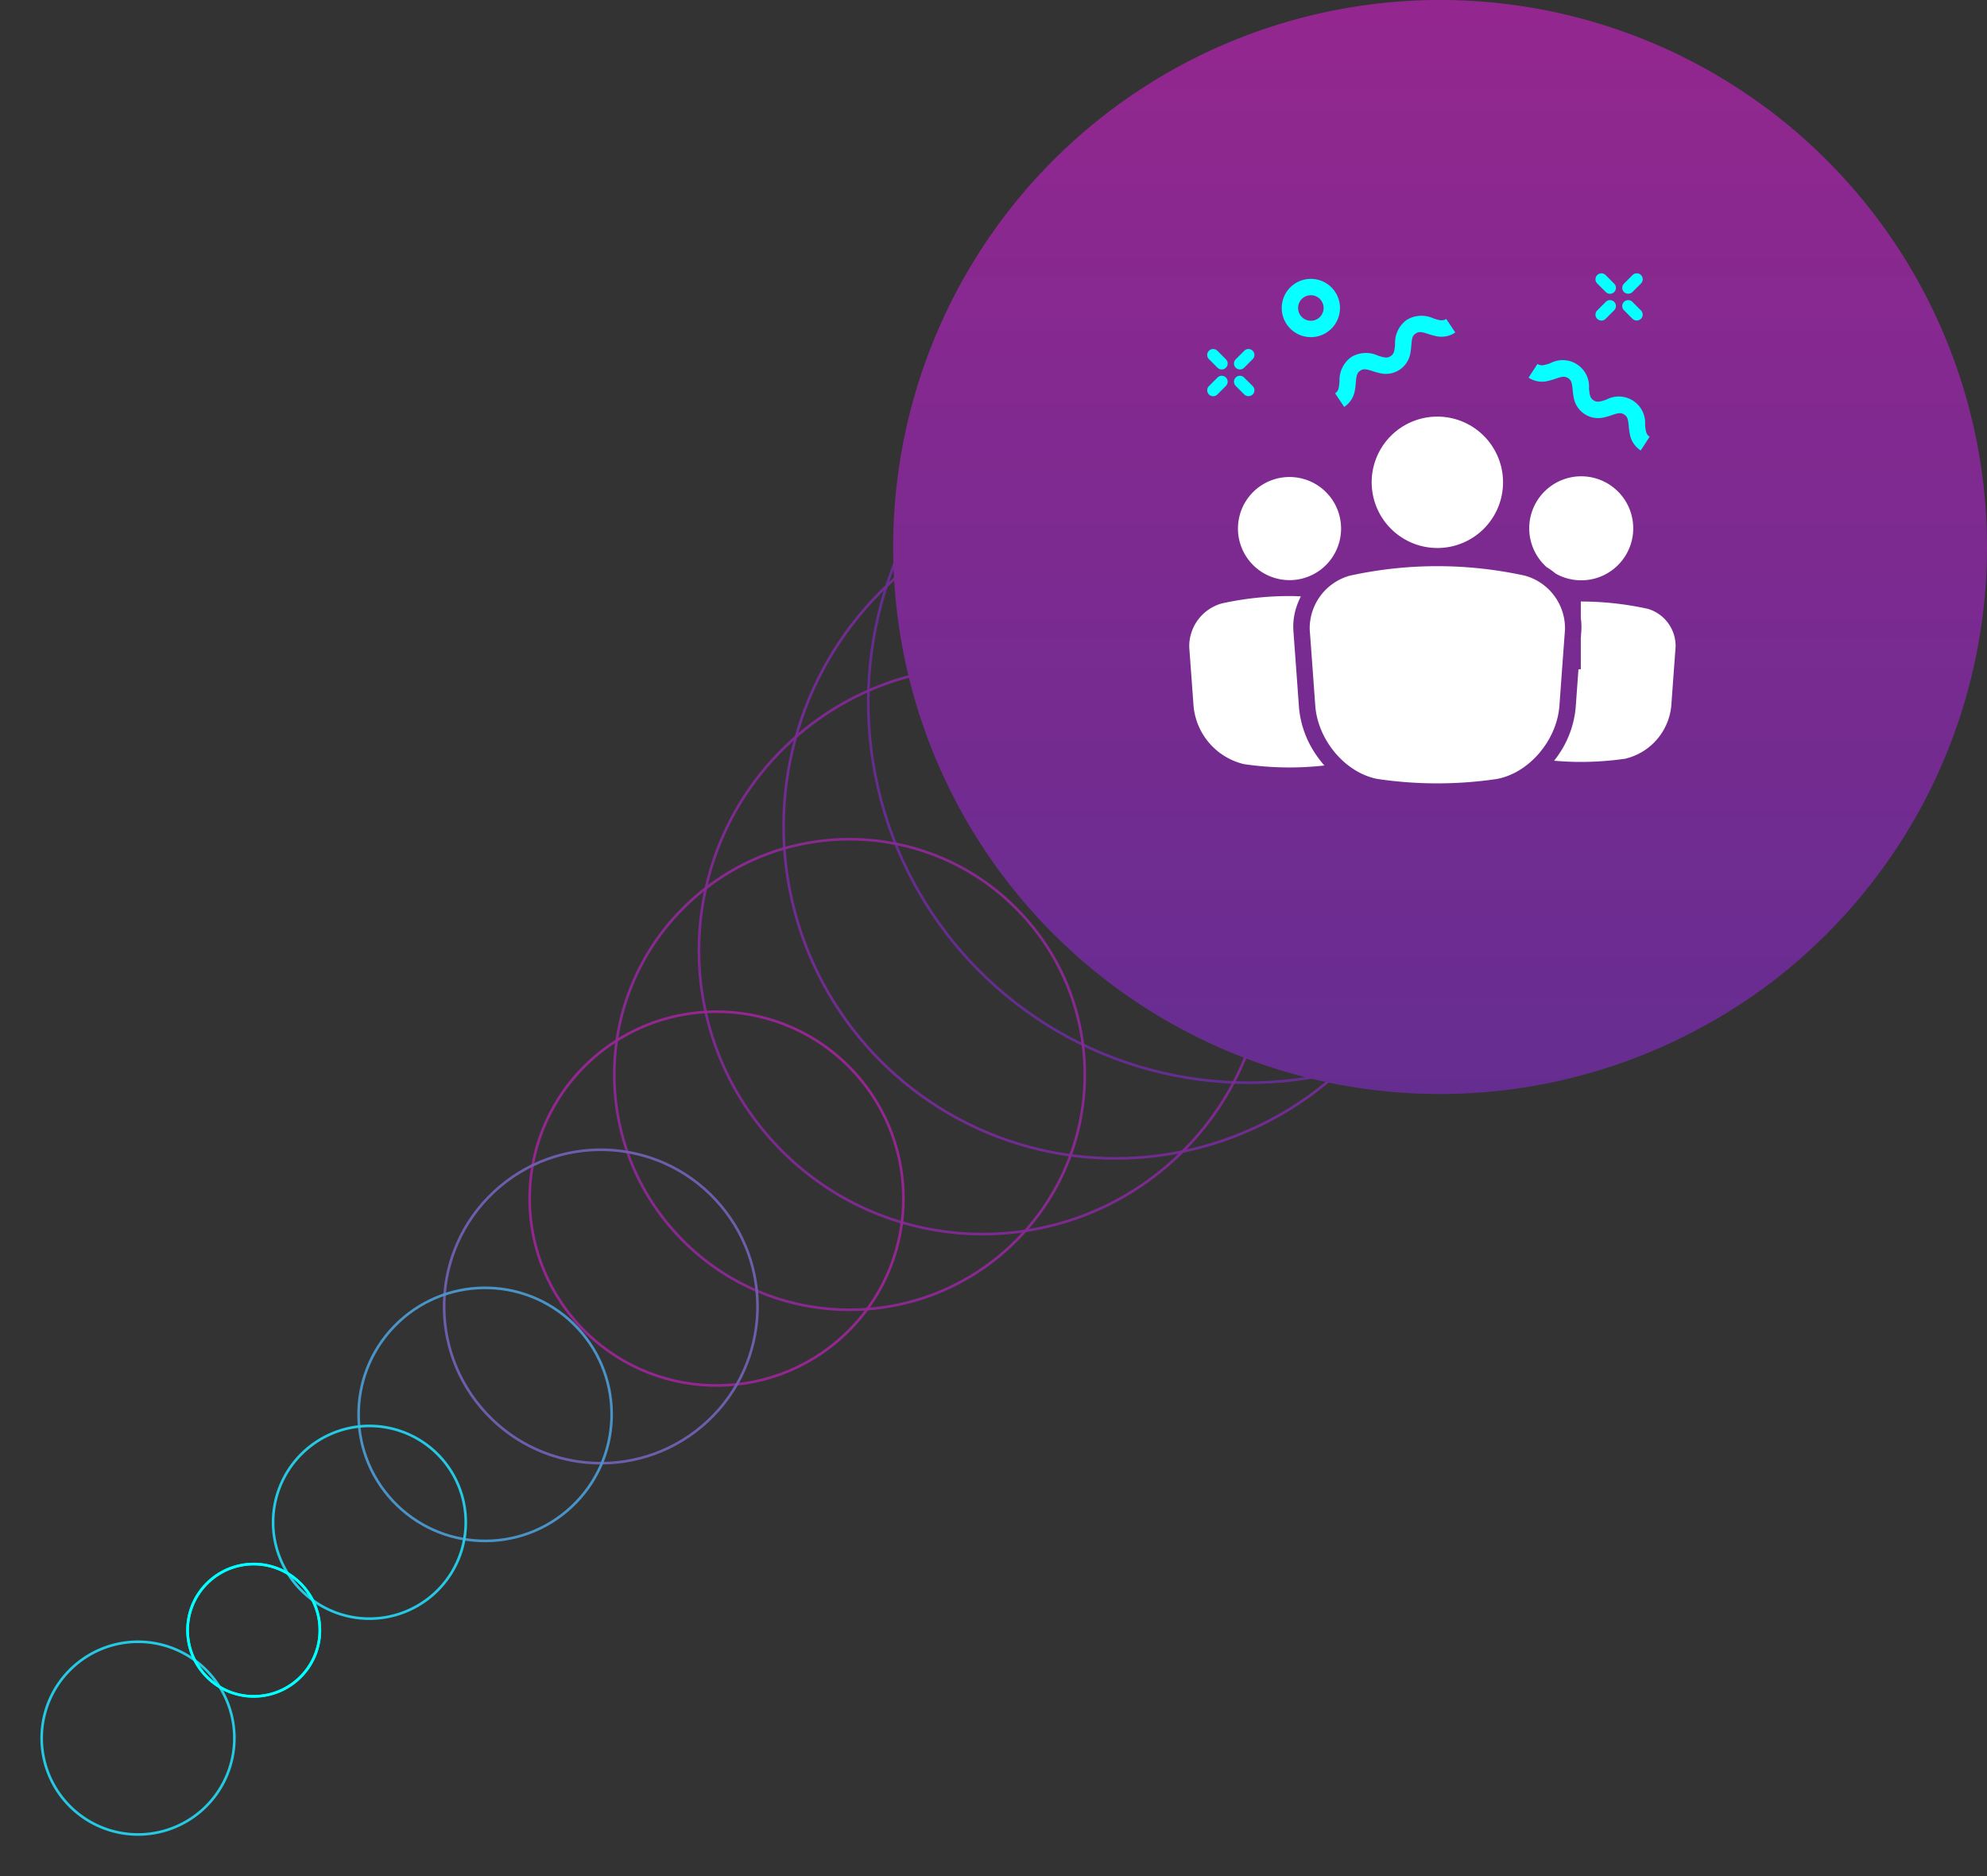
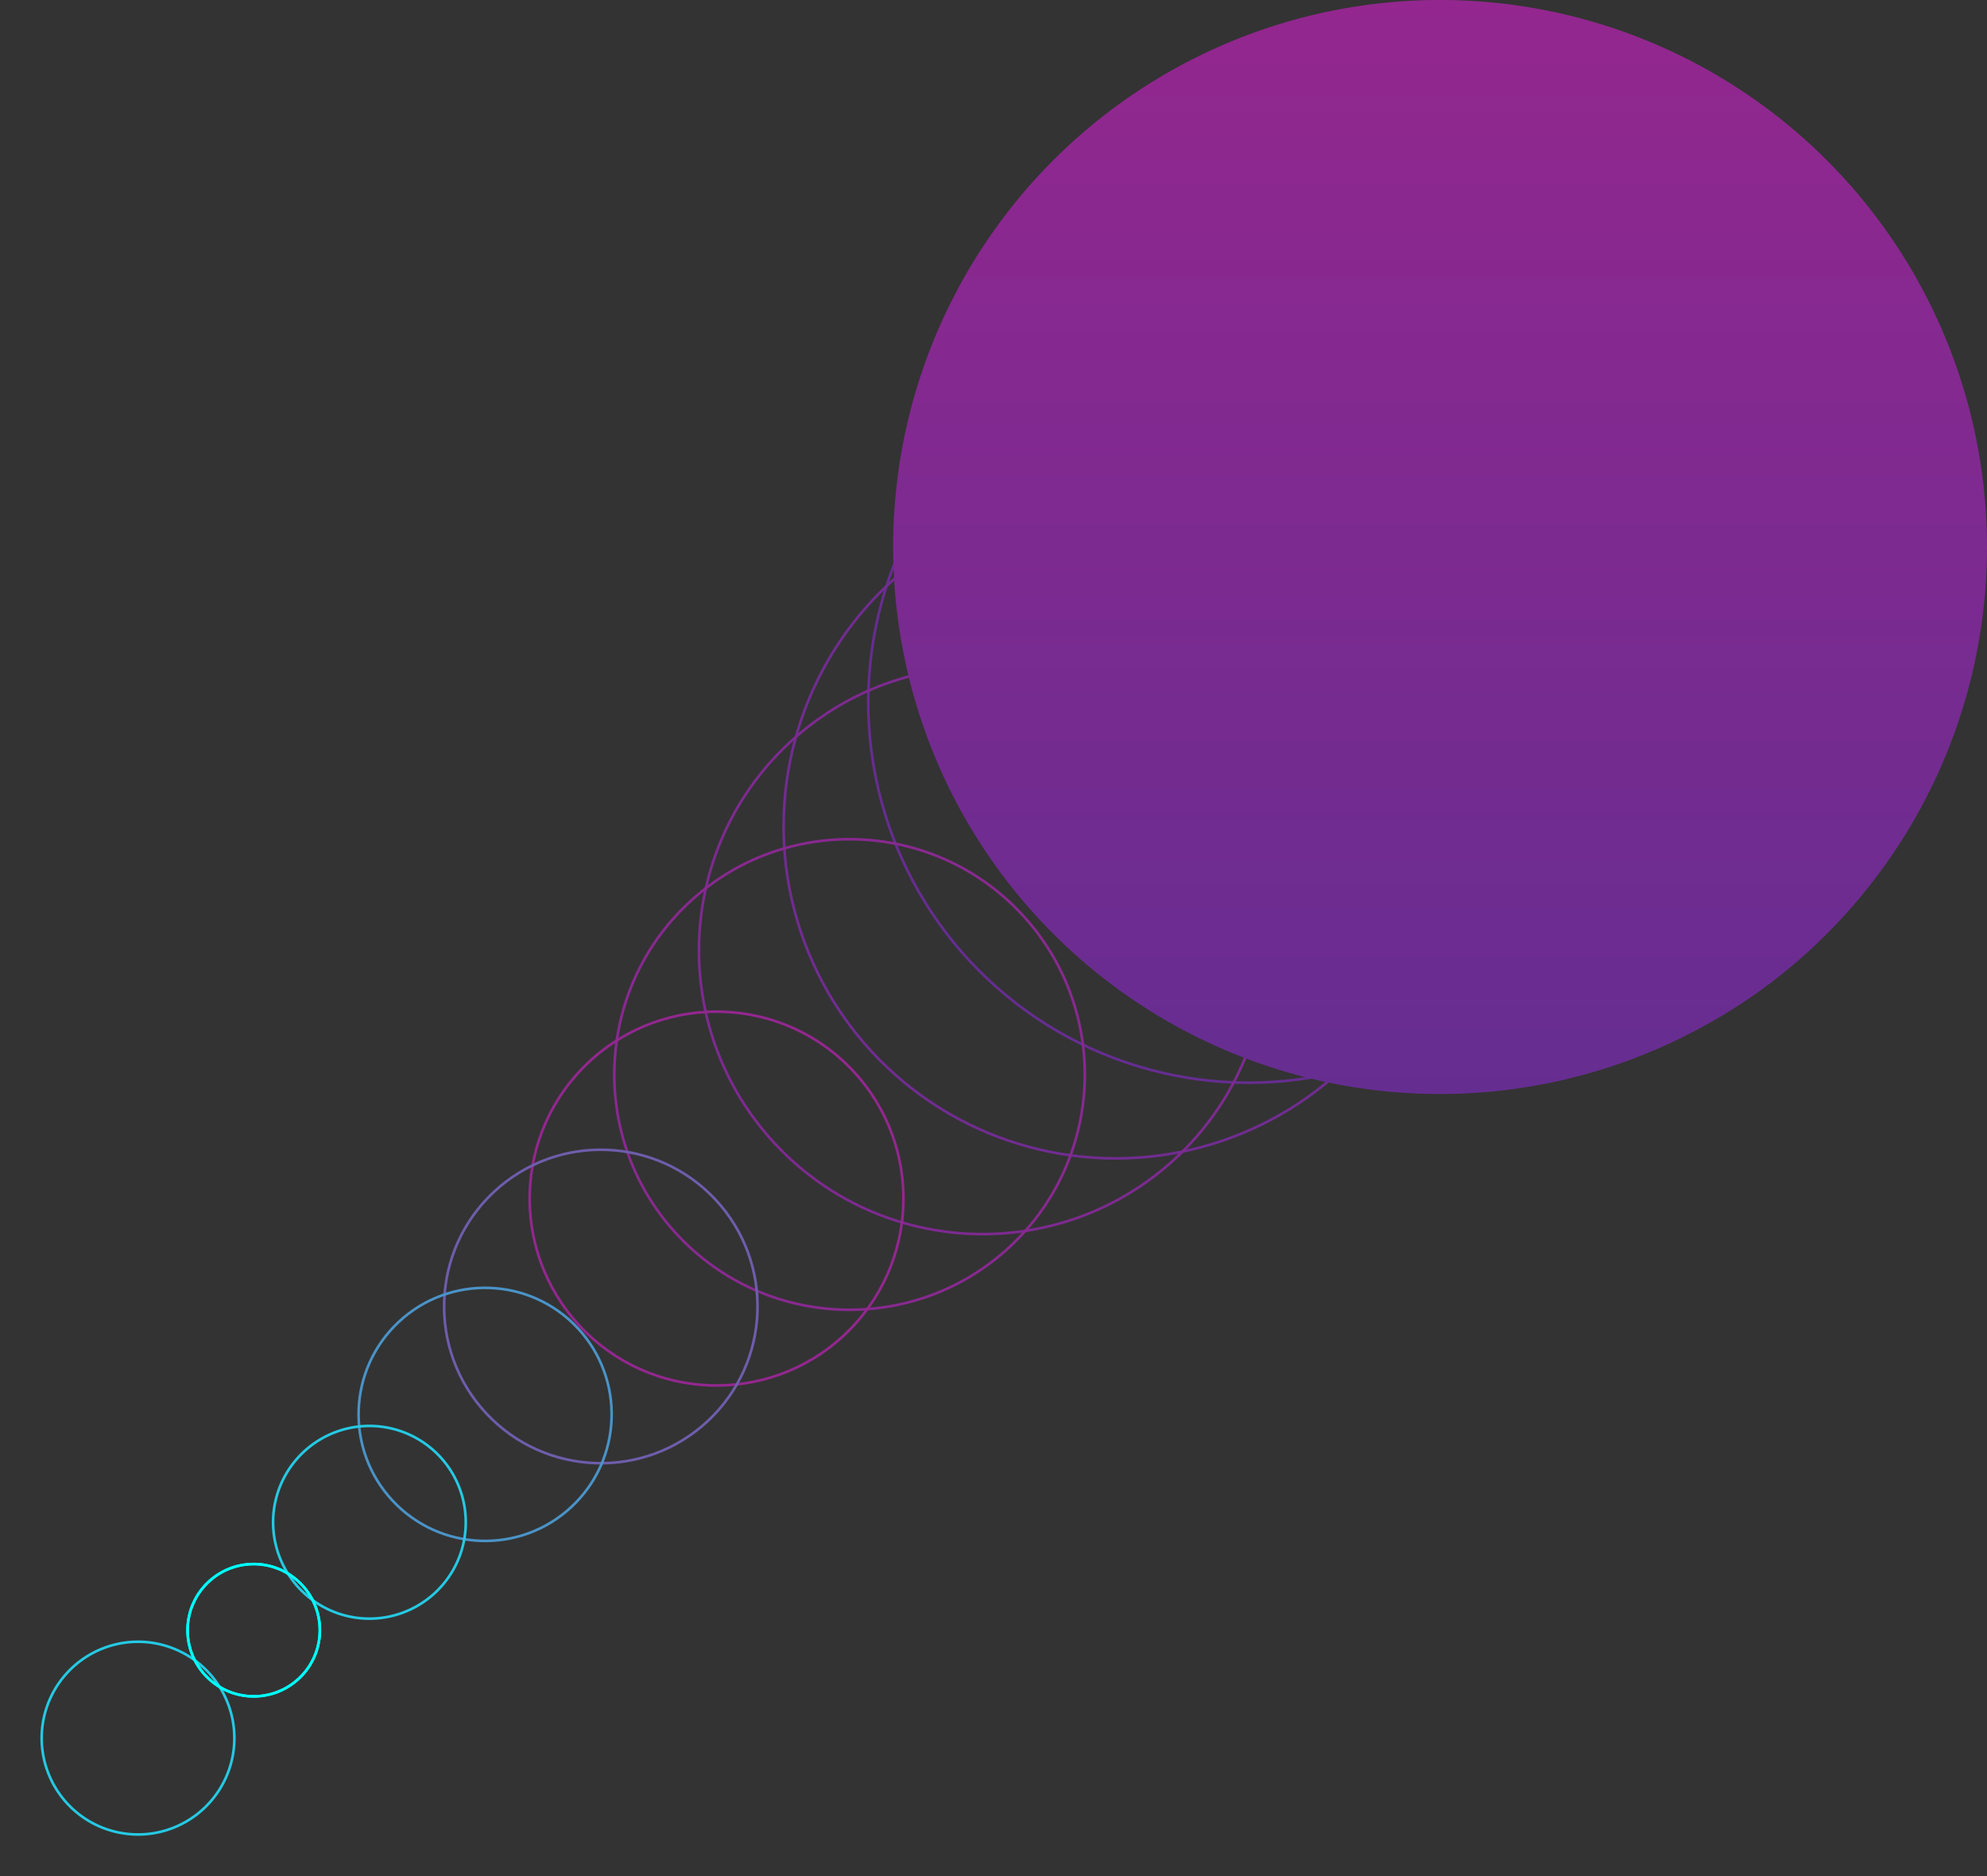
<svg xmlns="http://www.w3.org/2000/svg" width="227.634" height="214.903" viewBox="0 0 227.634 214.903">
  <rect x="0" y="0" width="227.634" height="214.903" fill="#333333" stroke="none" />
  <defs>
    <linearGradient id="linear-gradient" x1="0.5" x2="0.5" y2="1" gradientUnits="objectBoundingBox">
      <stop offset="0" stop-color="#93278f" />
      <stop offset="1" stop-color="#662d91" />
    </linearGradient>
    <clipPath id="clip-path">
-       <rect id="Rectangle_1113" data-name="Rectangle 1113" width="55.739" height="63.131" fill="#fff" />
-     </clipPath>
+       </clipPath>
  </defs>
  <g id="invita_icon_cu_cercuri" transform="translate(65.417 -1246.392)">
    <g id="cercuri_sageata-ish" transform="translate(-27.963 1484.876) rotate(-133)">
      <g id="Group_2673" data-name="Group 2673" transform="translate(0 0)">
        <path id="Path_15205" data-name="Path 15205" d="M11.037,0A11.037,11.037,0,1,0,22.073,11.037,11.037,11.037,0,0,0,11.037,0Z" transform="translate(32.533 0)" fill="none" stroke="#25c9e3" stroke-width="0.3" />
        <ellipse id="Ellipse_118" data-name="Ellipse 118" cx="7.578" cy="7.578" rx="7.578" ry="7.578" transform="translate(35.991 21.582)" fill="none" stroke="aqua" stroke-width="0.3" />
        <ellipse id="Ellipse_119" data-name="Ellipse 119" cx="43.57" cy="43.57" rx="43.57" ry="43.57" transform="translate(0 141.43)" fill="none" stroke="#662d91" stroke-width="0.3" />
        <ellipse id="Ellipse_120" data-name="Ellipse 120" cx="38.03" cy="38.03" rx="38.03" ry="38.03" transform="translate(5.54 126.134)" fill="none" stroke="#712c91" stroke-width="0.3" />
        <circle id="Ellipse_121" data-name="Ellipse 121" cx="32.491" cy="32.491" r="32.491" transform="translate(11.079 110.838)" fill="none" stroke="#7d2a90" stroke-width="0.3" />
        <circle id="Ellipse_122" data-name="Ellipse 122" cx="26.951" cy="26.951" r="26.951" transform="translate(16.619 95.542)" fill="none" stroke="#882990" stroke-width="0.3" />
        <circle id="Ellipse_123" data-name="Ellipse 123" cx="21.411" cy="21.411" r="21.411" transform="translate(22.158 80.246)" fill="none" stroke="#93278f" stroke-width="0.3" />
        <ellipse id="Ellipse_124" data-name="Ellipse 124" cx="17.953" cy="17.953" rx="17.953" ry="17.953" transform="translate(25.617 65.58)" fill="none" stroke="#6e5dab" stroke-width="0.3" />
        <circle id="Ellipse_125" data-name="Ellipse 125" cx="14.495" cy="14.495" r="14.495" transform="translate(29.075 50.914)" fill="none" stroke="#4a93c7" stroke-width="0.3" />
        <path id="Path_15206" data-name="Path 15206" d="M11.037,22.073A11.036,11.036,0,1,0,0,11.036,11.037,11.037,0,0,0,11.037,22.073Z" transform="translate(32.533 36.249)" fill="none" stroke="#25c9e3" stroke-width="0.3" />
        <ellipse id="Ellipse_126" data-name="Ellipse 126" cx="7.578" cy="7.578" rx="7.578" ry="7.578" transform="translate(35.991 21.582)" fill="none" stroke="aqua" stroke-width="0.3" />
      </g>
    </g>
    <g id="invita_icon">
      <g id="Component_25_17" data-name="Component 25 – 17" transform="translate(36.905 1246.392)">
        <g id="Group_2609" data-name="Group 2609" transform="translate(0 0)">
          <path id="Path_14750" data-name="Path 14750" d="M0,62.656A62.636,62.636,0,0,0,93.254,117.32a61.194,61.194,0,0,0,13.9-10.55A62.642,62.642,0,0,0,121.08,40.031,62.653,62.653,0,0,0,0,62.656Z" transform="translate(0 0)" fill="url(#linear-gradient)" />
        </g>
      </g>
      <g id="Group_2236" data-name="Group 2236" transform="translate(70.815 1251.994)">
        <g id="Group_2235" data-name="Group 2235" transform="translate(0 21)" clip-path="url(#clip-path)">
          <path id="Path_13432" data-name="Path 13432" d="M4.367,15.494a.68.68,0,1,0,.962-.962l-.98-.98a.68.68,0,0,0-.962.962Z" transform="translate(-1.119 0.023)" fill="#06ffff" />
          <path id="Path_13433" data-name="Path 13433" d="M9.091,20.218a.7.7,0,0,0,.962,0,.68.68,0,0,0,0-.962l-.98-.98a.68.68,0,0,0-.962.962Z" transform="translate(-2.776 -1.635)" fill="aqua" />
          <path id="Path_13435" data-name="Path 13435" d="M9.073,15.494l.98-.98a.68.68,0,1,0-.962-.962l-.98.98a.68.68,0,0,0,.962.962" transform="translate(-2.776 0.023)" fill="#06ffff" />
          <g id="Group_2436" data-name="Group 2436" transform="translate(2.069 4.708)">
            <path id="Path_13426" data-name="Path 13426" d="M25.757,16.368,26.8,17.926a2.811,2.811,0,0,0,1.231-1.953,8.108,8.108,0,0,0,.1-.825c.062-.789.122-1.111.5-1.368s.7-.188,1.456.054a7.959,7.959,0,0,0,.8.222,2.84,2.84,0,0,0,3.5-2.347,7.917,7.917,0,0,0,.1-.825c.062-.789.121-1.111.5-1.366s.7-.188,1.453.056a8.058,8.058,0,0,0,.8.223A2.8,2.8,0,0,0,39.525,9.4L38.482,7.846c-.381.254-.7.187-1.454-.056a3.254,3.254,0,0,0-3.073.171,3.252,3.252,0,0,0-1.329,2.777c-.062.789-.121,1.111-.5,1.366s-.7.19-1.457-.054a3.26,3.26,0,0,0-3.074.173A3.255,3.255,0,0,0,26.261,15c-.062.789-.122,1.111-.5,1.367" transform="translate(-11.106 -2.625)" fill="#06ffff" />
            <path id="Path_13427" data-name="Path 13427" d="M62.171,17.7a7.961,7.961,0,0,0,.8-.234c.749-.254,1.07-.326,1.455-.076s.451.572.525,1.361a8.074,8.074,0,0,0,.112.823,2.842,2.842,0,0,0,3.54,2.3,8.05,8.05,0,0,0,.8-.235c.75-.254,1.069-.326,1.454-.077s.449.571.522,1.357a8.069,8.069,0,0,0,.111.824,2.8,2.8,0,0,0,1.258,1.933l1.02-1.573c-.385-.25-.449-.571-.523-1.358A3.022,3.022,0,0,0,68.8,19.856c-.749.254-1.068.327-1.454.077s-.451-.572-.525-1.36a3.025,3.025,0,0,0-4.448-2.885c-.749.254-1.069.326-1.455.076l-1.02,1.573a2.805,2.805,0,0,0,2.279.362" transform="translate(-23.083 -5.388)" fill="#06ffff" />
-             <path id="Path_13428" data-name="Path 13428" d="M72.89,2.142a.68.68,0,0,0,.962-.962L72.871.2a.68.68,0,1,0-.962.962Z" transform="translate(-27.229)" fill="#06ffff" />
            <path id="Path_13429" data-name="Path 13429" d="M77.613,6.866a.7.7,0,0,0,.962,0,.68.68,0,0,0,0-.962l-.98-.98a.68.68,0,1,0-.962.962Z" transform="translate(-28.887 -1.657)" fill="#06ffff" />
            <path id="Path_13430" data-name="Path 13430" d="M73.371,4.725a.679.679,0,0,0-.481.2l-.98.98a.68.68,0,0,0,.962.962l.98-.98a.68.68,0,0,0-.481-1.161" transform="translate(-27.23 -1.658)" fill="#06ffff" />
-             <path id="Path_13431" data-name="Path 13431" d="M77.6,2.141l.98-.98A.68.68,0,0,0,77.613.2l-.98.98a.68.68,0,0,0,0,.962.7.7,0,0,0,.962,0" transform="translate(-28.887)" fill="#06ffff" />
+             <path id="Path_13431" data-name="Path 13431" d="M77.6,2.141l.98-.98l-.98.98a.68.68,0,0,0,0,.962.7.7,0,0,0,.962,0" transform="translate(-28.887)" fill="#06ffff" />
            <path id="Path_13434" data-name="Path 13434" d="M4.349,20.218l.98-.98a.68.68,0,0,0-.962-.962l-.98.98a.68.68,0,1,0,.962.962" transform="translate(-3.188 -6.342)" fill="#06ffff" />
            <path id="Path_13436" data-name="Path 13436" d="M19.675,7.65a3.337,3.337,0,1,0-3.337-3.337A3.341,3.341,0,0,0,19.675,7.65m0-4.8a1.462,1.462,0,1,1-1.462,1.462,1.463,1.463,0,0,1,1.462-1.462" transform="translate(-7.802 -0.343)" fill="#06ffff" />
          </g>
          <path id="Path_13437" data-name="Path 13437" d="M50.517,58.931a6.263,6.263,0,0,0-4.566-6.164,46.762,46.762,0,0,0-20.089-.006,6.267,6.267,0,0,0-4.593,6.158q.319,4.288.637,8.733c.3,4.021,3.548,7.795,7.25,8.413a46.757,46.757,0,0,0,13.446,0c3.729-.623,6.981-4.4,7.277-8.415q.319-4.453.637-8.723" transform="translate(-7.459 -13.422)" fill="#fff" />
          <path id="Path_13438" data-name="Path 13438" d="M39.735,40.332a7.525,7.525,0,1,0-7.525-7.525,7.533,7.533,0,0,0,7.525,7.525" transform="translate(-11.301 -4.163)" fill="#fff" />
-           <path id="Path_13439" data-name="Path 13439" d="M12.577,69.635c-.212-2.965-.425-5.871-.639-8.747a7.214,7.214,0,0,1,.346-2.673A8.171,8.171,0,0,1,12.8,56.98c-.434-.016-.868-.036-1.3-.036h0a36.189,36.189,0,0,0-7.743.84A5.106,5.106,0,0,0,.009,62.8Q.253,66.09.5,69.491A7.549,7.549,0,0,0,6.292,76.2a35.93,35.93,0,0,0,9.2.154,11.885,11.885,0,0,1-.911-1.168,11.32,11.32,0,0,1-2.006-5.55" transform="translate(0 -15.271)" fill="#fff" />
-           <path id="Path_13440" data-name="Path 13440" d="M14.518,47.752a5.907,5.907,0,1,0-5.907-5.907,5.914,5.914,0,0,0,5.907,5.907" transform="translate(-3.021 -7.901)" fill="#fff" />
          <path id="Path_13441" data-name="Path 13441" d="M75.09,58.735a35.534,35.534,0,0,0-7.621-.828h0v1.9a7.085,7.085,0,0,1,.061,1.446l-.061.828v3.589H67.2q-.156,2.131-.312,4.3a11.3,11.3,0,0,1-2.038,5.587q-.209.3-.436.587c1.017.088,2.036.138,3.05.138a35.6,35.6,0,0,0,5.089-.367,6.9,6.9,0,0,0,5.288-6.138q.244-3.409.488-6.678a4.447,4.447,0,0,0-3.243-4.373" transform="translate(-22.601 -15.609)" fill="#fff" />
-           <path id="Path_13442" data-name="Path 13442" d="M62.031,46.278A7.994,7.994,0,0,1,63.04,47a5.957,5.957,0,1,0-1.009-.719" transform="translate(-21.057 -7.902)" fill="#fff" />
        </g>
      </g>
    </g>
  </g>
</svg>